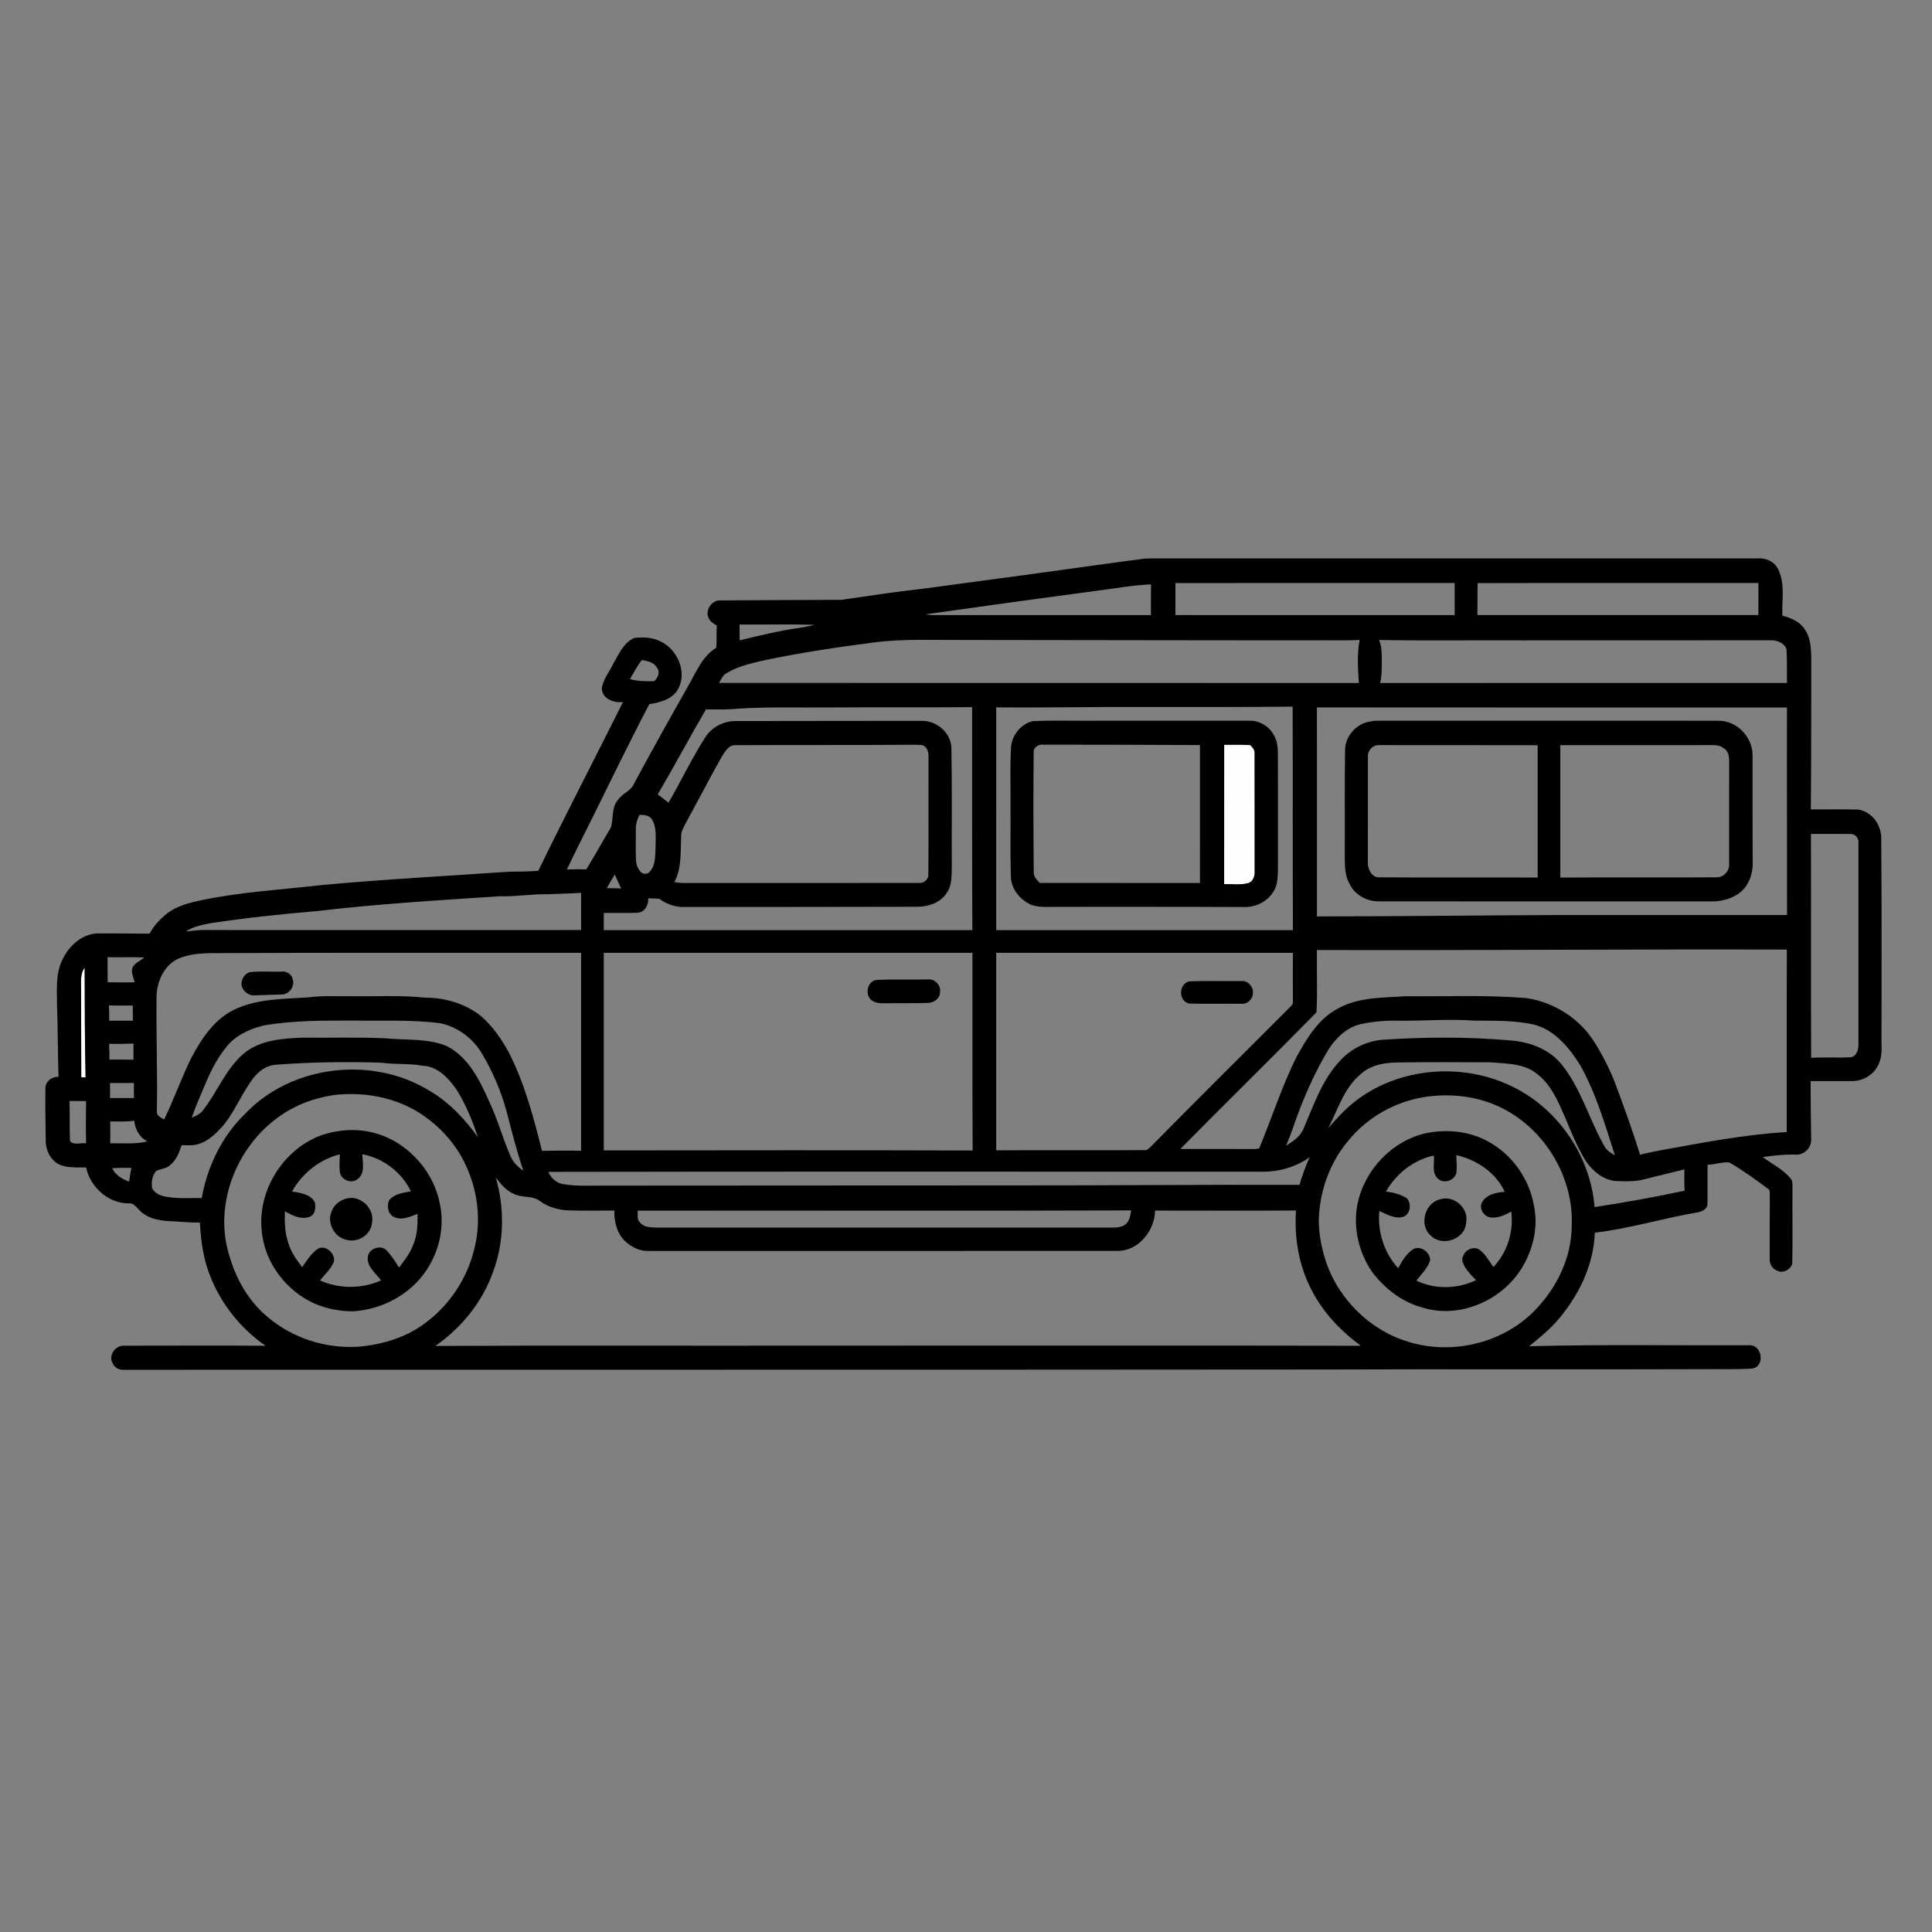
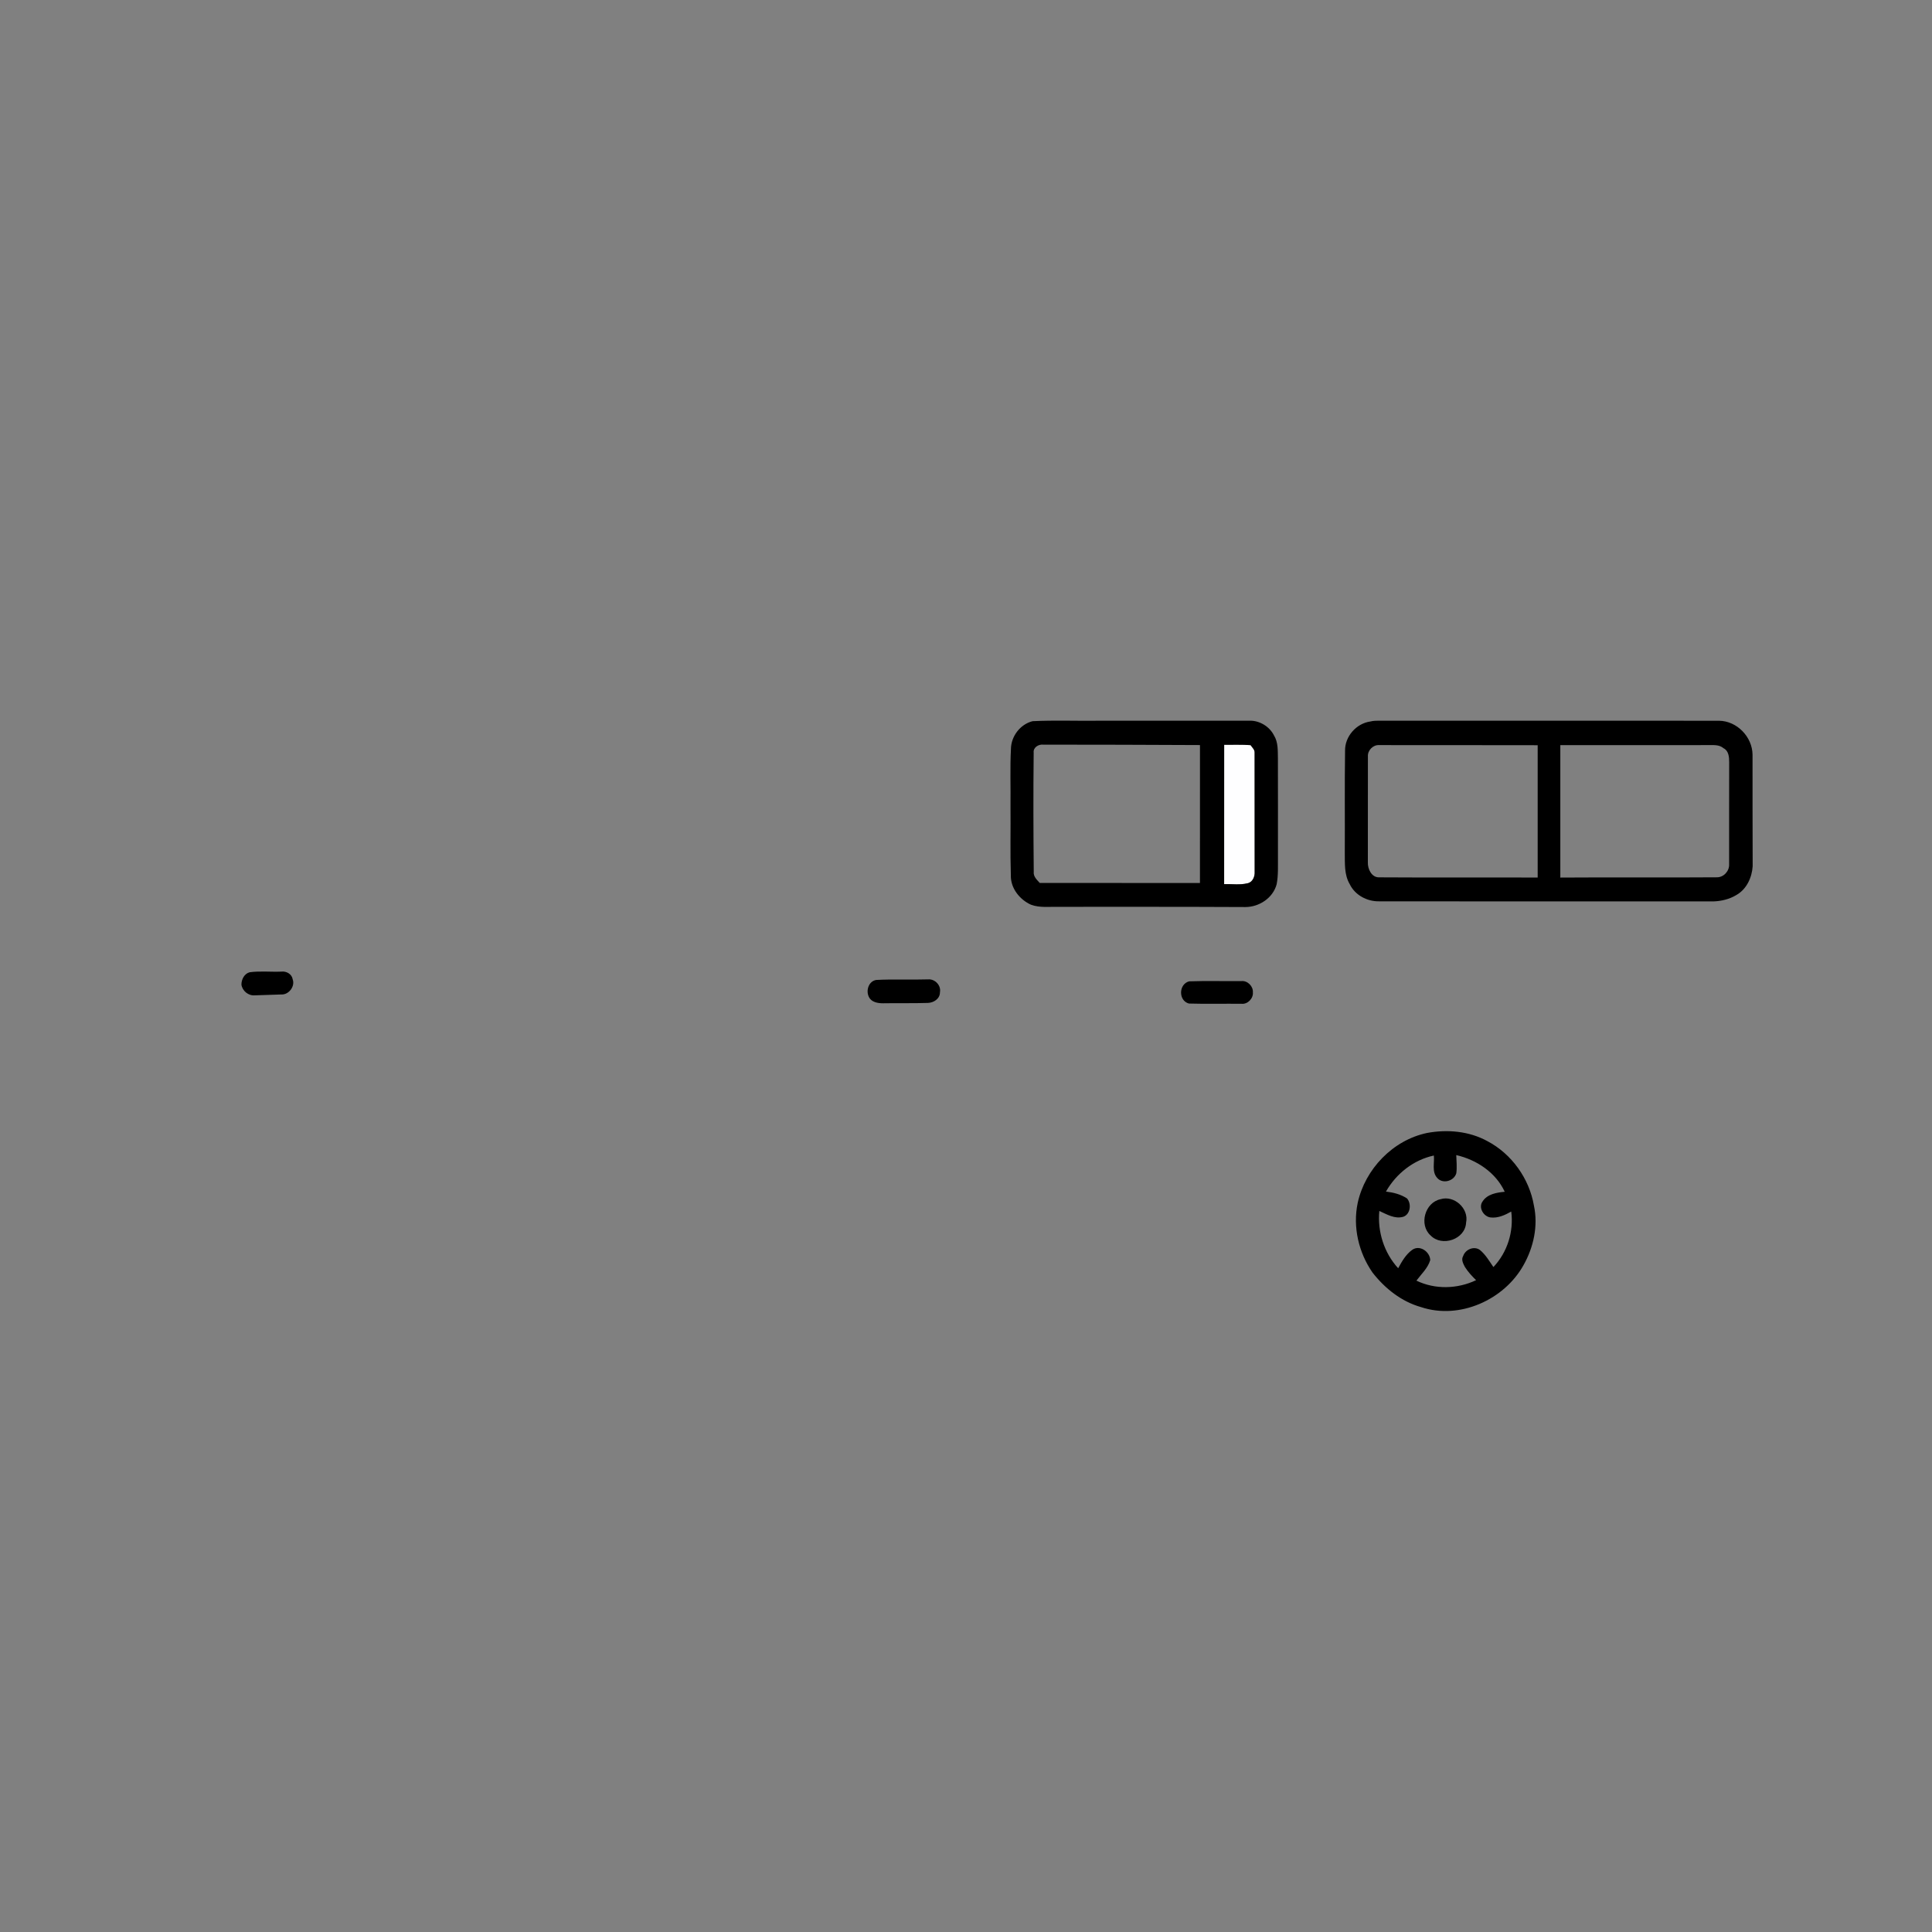
<svg xmlns="http://www.w3.org/2000/svg" width="1024pt" height="1024pt" viewBox="0 0 1024 1024" version="1.1">
  <rect x="0" y="0" width="1024" height="1024" fill="#808080" stroke="none" />
  <g id="#fefeffff">
    <path fill="#fefeff" opacity="1.00" d=" M 648.84 394.75 C 653.50 394.79 658.17 394.58 662.83 394.94 C 663.68 396.21 665.12 397.34 664.97 399.05 C 665.00 420.05 664.95 441.05 665.00 462.05 C 665.16 464.57 663.91 467.67 661.16 468.16 C 657.13 469.17 652.92 468.46 648.82 468.62 C 648.84 443.99 648.84 419.37 648.84 394.75 Z" />
-     <path fill="#fefeff" opacity="1.00" d=" M 42.98 525.00 C 43.07 520.91 42.29 516.41 44.86 512.86 C 44.97 532.24 44.89 551.65 45.37 571.04 C 44.80 571.03 43.64 571.01 43.07 571.00 C 43.02 555.67 42.98 540.34 42.98 525.00 Z" />
  </g>
  <g id="#000000ff">
-     <path fill="#000000" opacity="1.00" d=" M 598.23 297.18 C 601.81 296.94 605.33 295.99 608.93 295.99 C 716.64 295.99 824.35 295.98 932.07 295.97 C 936.45 295.66 941.06 298.09 942.72 302.27 C 946.13 309.82 944.42 318.30 944.68 326.29 C 949.15 327.49 953.87 329.40 956.48 333.45 C 959.50 337.63 959.87 342.99 960.00 347.97 C 959.95 374.98 960.06 401.99 959.78 428.99 C 968.14 429.10 976.51 428.85 984.87 429.09 C 992.37 430.20 997.44 437.61 997.09 444.96 C 997.40 479.64 997.21 514.32 997.24 549.00 C 997.07 553.92 997.95 559.16 995.80 563.78 C 993.59 569.26 987.89 572.88 982.05 572.99 C 974.58 573.04 967.12 572.97 959.66 573.01 C 959.70 583.35 959.76 593.70 959.96 604.05 C 960.06 608.34 956.36 612.09 952.06 611.98 C 946.10 611.76 940.19 612.43 934.31 613.25 C 939.27 617.08 945.25 619.78 949.20 624.81 C 950.38 626.24 949.90 628.21 950.05 629.93 C 949.93 643.23 950.23 656.53 949.93 669.83 C 949.01 672.96 944.71 675.26 941.68 673.35 C 939.13 672.43 937.82 669.63 937.99 667.05 C 938.00 656.01 937.97 644.96 938.03 633.92 C 937.84 632.64 938.45 630.80 937.06 630.06 C 930.44 625.15 923.75 620.27 916.62 616.14 C 912.76 615.71 908.96 617.33 905.07 617.31 C 904.93 624.19 905.13 631.08 904.98 637.97 C 905.05 640.84 902.03 642.22 899.62 642.61 C 881.41 645.69 863.64 651.23 845.26 653.34 C 844.78 668.83 838.19 683.67 828.77 695.79 C 823.73 702.72 817.08 708.16 810.50 713.53 C 849.32 712.51 888.17 713.19 927.00 713.02 C 934.07 712.49 935.78 724.42 928.56 725.38 C 920.06 725.94 911.51 725.57 903.00 725.70 C 835.66 725.95 768.33 725.61 701.00 725.87 C 489.32 726.06 277.64 725.95 65.96 726.02 C 63.35 726.29 60.50 724.91 59.59 722.34 C 57.37 718.22 61.40 712.79 65.96 713.25 C 90.89 713.29 115.83 713.05 140.76 713.29 C 127.90 704.38 117.65 691.77 111.78 677.26 C 107.84 667.98 106.47 657.94 105.95 647.95 C 100.45 648.08 94.98 647.44 89.50 647.20 C 83.87 646.95 77.73 645.59 73.76 641.28 C 72.09 639.66 70.63 637.33 67.95 637.82 C 57.17 637.66 47.85 629.13 45.62 618.77 C 40.73 618.68 35.57 619.20 31.01 617.04 C 26.48 614.47 24.03 609.17 24.23 604.05 C 24.21 594.75 23.83 585.44 24.09 576.14 C 24.54 572.71 27.72 570.69 31.02 570.73 C 30.57 558.16 30.72 545.58 30.24 533.01 C 30.22 524.74 29.31 515.91 33.26 508.30 C 36.81 500.83 44.32 494.32 52.98 494.73 C 61.76 494.73 70.54 494.77 79.32 494.86 C 81.57 490.51 85.04 486.90 88.88 483.91 C 94.14 479.93 100.70 478.45 107.02 477.06 C 128.11 472.69 149.67 471.51 171.02 469.05 C 203.96 466.03 236.98 464.26 269.98 462.02 C 275.08 462.01 280.19 461.90 285.28 461.59 C 299.89 431.59 315.28 401.97 330.18 372.11 C 325.38 372.65 319.25 370.53 318.96 364.93 C 319.60 360.15 322.88 356.25 324.93 351.98 C 327.94 346.92 330.40 340.64 336.16 338.14 C 340.83 337.58 345.75 337.78 350.03 339.92 C 358.85 344.07 364.14 355.67 359.68 364.73 C 356.80 370.53 350.07 372.37 344.16 373.17 C 333.68 393.17 323.87 413.51 313.83 433.73 C 309.40 442.77 304.73 451.70 300.48 460.83 C 303.91 460.76 307.34 460.70 310.77 460.77 C 315.27 453.47 319.35 445.93 323.79 438.60 C 325.21 433.73 323.98 427.86 327.70 423.78 C 330.04 420.37 334.66 419.12 336.17 415.10 C 345.59 397.62 355.28 380.29 365.07 363.01 C 369.15 355.95 372.27 347.76 379.61 343.36 C 380.02 339.45 379.60 335.48 379.94 331.56 C 378.43 330.61 376.65 329.73 375.85 328.05 C 373.40 324.10 376.76 318.39 381.30 318.24 C 402.84 318.05 424.40 318.04 445.94 317.93 C 460.60 315.77 475.26 313.57 489.99 311.93 C 526.09 307.11 562.17 302.20 598.23 297.18 M 623.01 309.02 C 623.00 314.68 623.01 320.34 623.00 326.00 C 672.33 326.00 721.67 325.99 771.00 326.01 C 771.00 320.34 771.00 314.67 771.00 309.00 C 721.67 309.02 672.34 309.00 623.01 309.02 M 783.16 309.06 C 783.02 314.70 783.14 320.34 783.06 325.98 C 832.70 326.02 882.35 325.98 931.99 326.00 C 932.01 320.33 931.99 314.66 932.00 309.00 C 882.39 309.05 832.77 308.93 783.16 309.06 M 581.94 313.02 C 551.49 317.09 521.06 321.30 490.65 325.58 C 492.04 325.82 493.45 326.03 494.88 326.02 C 533.25 325.98 571.63 326.00 610.01 326.01 C 610.03 320.58 609.95 315.16 610.07 309.74 C 600.62 310.09 591.31 311.87 581.94 313.02 M 391.98 331.01 C 391.99 333.81 391.99 336.60 392.03 339.40 C 402.57 336.86 413.11 334.24 423.86 332.77 C 426.45 332.33 429.07 331.93 431.61 331.18 C 418.41 330.76 405.19 331.11 391.98 331.01 M 463.27 340.49 C 443.76 343.05 424.26 345.92 404.99 349.99 C 398.11 351.62 390.98 353.10 384.91 356.91 C 382.99 357.99 382.25 360.19 381.11 361.95 C 494.15 362.04 607.19 361.93 720.23 362.00 C 719.71 354.45 719.19 346.69 720.63 339.22 C 712.09 339.59 703.54 339.29 695.00 339.39 C 633.67 339.43 572.34 339.23 511.00 339.20 C 495.08 339.31 479.11 338.47 463.27 340.49 M 730.92 339.21 C 732.44 342.60 732.33 346.37 732.37 350.00 C 732.32 354.01 732.46 358.08 731.49 362.01 C 803.38 361.94 875.27 361.99 947.15 361.99 C 947.02 356.06 947.24 350.11 946.90 344.19 C 945.89 340.90 942.13 339.39 938.92 339.37 C 894.61 339.41 850.31 339.43 806.00 339.41 C 780.97 339.28 755.94 339.66 730.92 339.21 M 340.22 349.80 C 337.74 352.95 335.90 356.52 333.88 359.97 C 338.08 361.06 342.45 361.23 346.77 361.02 C 348.75 359.23 350.06 356.20 348.19 353.85 C 346.57 350.93 343.18 350.42 340.22 349.80 M 391.45 375.58 C 385.71 376.19 379.92 375.97 374.16 376.00 C 365.45 390.90 357.36 406.16 348.62 421.05 C 350.57 422.45 352.46 423.93 354.31 425.47 C 361.00 414.02 366.63 401.96 373.81 390.80 C 377.31 385.29 383.58 382.12 390.06 382.17 C 423.05 382.05 456.04 382.16 489.03 382.06 C 496.93 382.18 504.43 388.86 504.27 396.98 C 504.66 417.98 504.36 438.99 504.47 459.99 C 504.30 464.38 504.59 469.19 501.97 472.98 C 498.67 478.44 491.99 480.66 485.89 480.60 C 444.57 480.73 403.26 480.68 361.94 480.72 C 357.41 480.70 353.05 479.03 349.42 476.38 C 347.48 476.19 345.51 476.26 343.57 476.07 C 343.81 479.61 341.75 483.59 337.85 483.79 C 331.90 484.00 325.95 483.79 320.01 483.88 C 320.00 486.91 320.00 489.95 320.00 492.99 C 385.13 492.97 450.25 492.96 515.37 492.99 C 515.17 453.59 515.24 414.20 515.24 374.80 C 489.83 375.02 464.41 374.79 439.00 374.97 C 423.15 375.13 407.28 374.59 391.45 375.58 M 528.00 374.90 C 528.01 414.26 528.00 453.62 528.01 492.99 C 580.43 492.95 632.86 492.95 685.29 492.99 C 685.07 453.50 685.29 414.02 685.13 374.53 C 658.42 374.81 631.71 374.72 605.00 374.74 C 579.33 374.58 553.67 375.18 528.00 374.90 M 697.99 374.95 C 698.01 411.87 698.00 448.80 698.00 485.72 C 739.67 485.71 781.33 485.18 823.00 485.00 C 864.39 485.00 905.78 484.97 947.17 485.00 C 947.22 448.33 947.02 411.66 947.13 375.00 C 864.09 374.96 781.04 375.06 697.99 374.95 M 382.73 400.77 C 378.07 408.84 373.86 417.17 369.35 425.33 C 366.68 430.65 363.41 435.68 361.16 441.20 C 360.48 450.02 361.74 459.39 357.43 467.52 C 359.24 467.83 361.08 468.03 362.94 468.01 C 404.29 467.97 445.65 468.02 487.00 467.99 C 489.78 468.26 492.45 465.94 492.04 463.04 C 492.24 442.68 492.07 422.31 492.13 401.94 C 492.24 399.49 491.90 396.66 489.65 395.21 C 488.16 394.73 486.58 394.74 485.04 394.72 C 453.35 395.00 421.66 394.76 389.96 394.96 C 386.41 394.69 384.36 398.15 382.73 400.77 M 339.00 431.85 C 337.65 434.32 336.89 437.10 336.99 439.93 C 337.08 445.57 336.78 451.23 337.15 456.87 C 337.69 459.95 339.73 464.53 343.60 462.74 C 347.32 459.68 347.28 454.38 347.43 449.98 C 347.40 444.77 348.37 439.07 345.58 434.36 C 344.24 432.07 341.36 431.91 339.00 431.85 M 959.84 442.00 C 959.97 481.56 959.78 521.11 959.94 560.67 C 966.81 560.23 973.70 560.75 980.56 560.38 C 983.70 560.29 985.02 556.71 985.01 554.04 C 985.00 518.35 984.98 482.65 985.01 446.95 C 985.37 444.55 983.48 441.96 980.98 442.03 C 973.93 441.92 966.88 442.05 959.84 442.00 M 321.63 470.73 C 324.17 470.76 326.70 470.80 329.24 470.91 C 328.05 468.47 326.97 465.98 325.85 463.52 C 324.38 465.88 322.97 468.29 321.63 470.73 M 290.02 473.97 C 281.63 473.81 273.32 475.32 264.93 475.03 C 232.54 477.15 200.15 479.08 167.91 482.90 C 148.97 484.50 130.06 486.51 111.26 489.37 C 106.88 490.27 102.24 491.11 98.52 493.75 C 102.33 493.28 106.14 492.74 109.99 492.95 C 176.00 492.98 242.00 493.00 308.00 492.95 C 307.99 486.38 308.00 479.80 308.00 473.23 C 302.01 473.62 296.01 473.67 290.02 473.97 M 698.00 503.52 C 697.81 514.53 698.36 525.60 697.75 536.57 C 673.90 560.91 649.51 584.73 625.59 609.00 C 638.08 609.01 650.57 608.96 663.07 609.02 C 664.51 608.93 666.06 609.17 667.45 608.60 C 674.08 592.52 679.39 575.86 687.15 560.27 C 692.66 550.32 698.85 539.77 709.37 534.43 C 720.21 528.39 732.94 528.91 744.94 528.02 C 766.26 528.22 787.65 527.25 808.93 529.01 C 823.69 531.13 837.49 539.93 845.28 552.70 C 849.38 559.22 852.88 566.11 855.73 573.27 C 860.56 586.07 865.21 598.95 869.27 612.02 C 872.96 611.08 876.71 610.36 880.45 609.62 C 902.52 605.67 924.58 601.31 946.99 600.02 C 947.06 567.78 946.93 535.53 947.07 503.29 C 864.05 503.02 781.02 503.79 698.00 503.52 M 92.95 508.90 C 85.89 513.25 82.66 521.94 82.97 529.97 C 82.77 549.63 83.52 569.30 83.15 588.96 C 82.84 591.36 85.32 592.35 86.98 593.38 C 92.24 582.63 96.14 571.27 101.48 560.55 C 106.81 550.50 113.53 540.29 124.09 535.17 C 136.51 529.16 150.64 529.56 164.07 528.56 C 171.34 527.59 178.69 528.14 186.00 528.00 C 199.16 528.22 212.38 527.38 225.50 528.80 C 235.88 528.81 246.43 531.89 254.67 538.33 C 261.06 543.74 265.84 550.80 269.83 558.10 C 278.11 574.44 282.84 592.27 287.25 609.97 C 294.16 609.82 301.08 609.83 308.00 609.90 C 308.00 574.93 308.00 539.97 308.00 505.00 C 242.31 505.05 176.63 504.89 110.94 505.18 C 104.82 505.40 98.45 505.97 92.95 508.90 M 320.01 505.01 C 320.00 539.92 320.01 574.83 320.00 609.74 C 385.18 609.69 450.36 609.56 515.53 609.79 C 515.33 574.87 515.44 539.94 515.41 505.02 C 450.27 505.02 385.14 505.04 320.01 505.01 M 528.01 505.02 C 528.00 539.92 528.00 574.81 528.01 609.70 C 554.54 609.54 581.08 609.78 607.62 609.58 C 608.44 609.12 609.18 608.55 609.84 607.87 C 634.15 583.17 658.76 558.77 683.27 534.27 C 684.07 533.30 685.48 532.43 685.27 530.98 C 685.22 522.33 685.18 513.69 685.26 505.04 C 632.84 505.01 580.43 505.05 528.01 505.02 M 57.01 507.33 C 57.03 511.75 56.97 516.18 57.07 520.61 C 61.83 520.66 66.59 520.77 71.35 520.61 C 70.80 518.21 69.55 515.85 70.06 513.33 C 71.06 510.37 74.33 509.45 76.43 507.47 C 69.96 507.15 63.48 507.52 57.01 507.33 M 42.98 525.00 C 42.98 540.34 43.02 555.67 43.07 571.00 C 43.64 571.01 44.80 571.03 45.37 571.04 C 44.89 551.65 44.97 532.24 44.86 512.86 C 42.29 516.41 43.07 520.91 42.98 525.00 M 57.74 532.90 C 57.91 535.59 57.94 538.29 57.84 541.00 C 62.04 540.99 66.24 540.99 70.44 541.00 C 70.41 538.31 70.37 535.62 70.36 532.94 C 66.16 532.97 61.95 533.00 57.74 532.90 M 139.42 543.59 C 132.09 545.47 124.68 548.83 119.95 554.97 C 114.75 561.24 111.26 568.68 108.13 576.15 C 105.88 581.53 103.48 586.85 101.64 592.40 C 103.73 591.40 106.10 590.57 107.49 588.60 C 115.47 578.46 119.97 565.52 130.42 557.43 C 138.89 551.16 149.81 550.43 159.95 549.99 C 174.65 550.11 189.37 549.68 204.06 550.30 C 214.92 551.41 226.28 550.20 236.62 554.35 C 248.21 560.16 254.23 572.44 259.24 583.75 C 263.70 593.08 266.36 603.12 270.49 612.57 C 271.82 615.91 274.38 618.52 277.35 620.45 C 273.96 610.24 271.27 599.83 268.59 589.41 C 265.67 578.59 261.25 568.17 255.52 558.54 C 250.80 550.46 242.69 544.31 233.50 542.37 C 218.09 540.31 202.51 541.20 187.01 540.92 C 171.12 540.92 155.11 540.79 139.42 543.59 M 721.73 542.70 C 714.17 544.21 708.23 549.88 704.18 556.17 C 697.94 566.44 692.93 577.42 688.63 588.63 C 686.22 594.80 684.34 601.18 681.62 607.22 C 685.65 604.85 689.71 601.91 691.30 597.29 C 696.49 585.10 700.99 572.09 710.22 562.24 C 715.85 556.08 723.66 552.07 731.97 551.16 C 755.03 549.56 778.24 549.47 801.27 551.51 C 811.25 552.39 821.40 556.25 827.77 564.30 C 838.24 577.33 842.46 593.94 850.78 608.21 C 852.05 610.06 854.02 611.23 855.94 612.33 C 850.66 596.11 845.95 579.47 837.50 564.54 C 831.85 555.48 824.45 546.36 813.78 543.26 C 803.07 540.62 791.92 541.11 780.98 540.93 C 768.00 539.98 755.00 541.14 742.00 540.99 C 735.20 540.81 728.38 541.33 721.73 542.70 M 57.84 553.26 C 57.96 556.03 58.00 558.81 58.03 561.60 C 62.26 561.53 66.49 561.63 70.73 561.67 C 70.75 558.80 70.75 555.94 70.75 553.09 C 66.45 553.29 62.14 553.34 57.84 553.26 M 146.21 564.33 C 140.09 564.77 135.32 569.20 132.30 574.22 C 127.06 581.80 123.64 590.59 117.46 597.51 C 114.04 601.14 110.27 604.86 105.35 606.31 C 102.44 607.36 99.30 606.93 96.27 607.00 C 94.96 610.76 93.56 614.77 90.34 617.36 C 88.32 619.51 85.16 619.41 82.70 620.67 C 80.68 623.18 80.12 626.71 80.63 629.85 C 81.93 632.22 84.50 633.62 87.11 634.07 C 93.61 635.53 100.32 634.85 106.92 635.00 C 109.93 618.16 117.71 602.02 130.14 590.12 C 154.58 564.48 197.06 559.58 227.19 577.84 C 237.74 583.92 246.28 592.91 253.29 602.75 C 250.49 594.09 246.94 585.55 242.15 577.78 C 237.90 571.65 232.01 565.11 223.98 564.87 C 216.76 563.52 209.37 564.27 202.10 563.25 C 183.47 562.62 164.79 562.92 146.21 564.33 M 720.75 569.72 C 712.23 577.05 708.98 588.22 704.02 597.92 C 708.17 593.10 712.50 588.42 717.42 584.39 C 741.22 565.26 776.41 562.72 803.28 576.76 C 826.69 588.87 843.10 613.52 845.15 639.78 C 861.12 637.33 877.06 634.51 892.87 631.08 C 892.67 627.32 892.73 623.55 892.75 619.79 C 885.84 621.58 878.88 623.13 871.99 624.95 C 866.79 626.37 861.35 626.17 856.03 625.94 C 849.51 625.25 844.19 620.63 840.55 615.45 C 836.09 608.19 832.84 600.28 829.63 592.42 C 825.91 584.02 822.26 575.00 814.74 569.25 C 807.86 563.51 798.45 563.80 790.04 563.05 C 773.67 562.99 757.30 562.86 740.94 563.13 C 733.78 563.17 726.03 564.49 720.75 569.72 M 58.30 574.00 C 58.34 576.66 58.35 579.33 58.30 581.99 C 62.53 581.99 66.76 582.00 70.99 581.98 C 70.97 579.32 70.95 576.66 70.97 574.00 C 66.75 574.00 62.52 573.99 58.30 574.00 M 177.36 580.34 C 170.95 581.34 164.59 582.96 158.68 585.66 C 131.42 597.82 114.37 629.49 119.89 658.93 C 122.96 673.77 130.03 688.33 141.92 698.07 C 155.08 709.32 172.77 714.89 190.00 713.79 C 202.78 712.67 215.63 708.79 225.89 700.87 C 238.42 691.41 247.57 677.63 251.28 662.36 C 255.45 646.69 253.12 629.65 245.76 615.30 C 240.45 604.85 232.04 596.10 222.22 589.79 C 208.96 581.47 192.78 578.64 177.36 580.34 M 754.40 581.55 C 738.98 584.13 724.51 592.41 714.66 604.57 C 704.46 616.57 699.05 632.34 698.98 648.03 C 699.46 659.68 702.63 671.29 708.61 681.35 C 717.16 695.47 730.82 706.66 746.77 711.26 C 770.47 718.54 798.22 711.47 814.95 693.00 C 825.69 681.39 832.92 665.97 833.03 650.02 C 834.30 624.45 819.19 599.01 796.41 587.46 C 783.55 580.91 768.55 579.23 754.40 581.55 M 36.85 583.54 C 37.06 590.61 36.80 597.69 37.10 604.75 C 38.93 607.24 42.91 605.51 45.63 606.01 C 45.45 598.54 45.55 591.08 45.62 583.61 C 42.70 583.52 39.78 583.52 36.85 583.54 M 58.42 594.38 C 58.51 598.24 58.50 602.11 58.41 605.97 C 64.98 605.87 71.66 606.57 78.11 604.94 C 73.87 602.82 71.68 598.59 71.15 594.04 C 66.93 594.54 62.66 594.43 58.42 594.38 M 666.99 621.01 C 541.52 621.06 416.04 620.87 290.58 621.11 C 292.05 624.34 294.77 626.96 298.36 627.60 C 305.48 628.84 312.79 628.34 320.00 628.41 C 392.00 628.33 464.00 628.36 536.00 628.30 C 586.92 628.36 637.84 627.83 688.76 628.00 C 690.20 622.98 691.99 618.07 694.16 613.32 C 686.37 618.98 676.55 621.43 666.99 621.01 M 59.46 619.19 C 61.18 622.86 64.78 624.95 68.44 626.29 C 68.84 623.85 69.10 621.39 69.62 618.98 C 66.23 618.99 62.84 618.93 59.46 619.19 M 262.78 624.19 C 267.52 640.51 267.27 658.34 261.27 674.30 C 255.64 690.18 244.52 703.77 230.77 713.38 C 297.18 713.03 363.59 713.34 430.00 713.22 C 527.09 713.27 624.18 713.07 721.27 713.28 C 710.59 705.47 701.21 695.58 695.17 683.73 C 688.37 670.84 685.94 656.04 686.92 641.59 C 662.02 641.73 637.11 641.66 612.20 641.63 C 612.02 652.03 603.89 662.57 593.04 663.01 C 509.67 663.05 426.30 662.99 342.93 663.04 C 338.76 663.01 334.85 660.92 331.76 658.26 C 327.10 654.12 325.36 647.65 325.65 641.60 C 317.52 641.65 309.39 641.77 301.27 641.53 C 295.94 641.34 290.65 639.77 286.28 636.69 C 282.49 633.62 277.22 634.94 272.97 633.04 C 268.58 631.43 265.58 627.73 262.78 624.19 M 337.92 641.69 C 338.20 643.74 337.40 646.30 339.14 647.87 C 341.23 650.53 344.87 650.59 347.96 650.64 C 428.95 650.59 509.94 650.66 590.92 650.65 C 593.38 650.51 596.26 649.95 597.66 647.69 C 598.96 645.90 599.14 643.64 599.55 641.54 C 512.34 641.86 425.13 641.55 337.92 641.69 Z" />
    <path fill="#000000" opacity="1.00" d=" M 547.29 382.24 C 559.16 381.66 571.10 382.17 583.00 382.00 C 609.36 381.99 635.71 382.02 662.07 381.98 C 667.44 381.78 672.84 384.98 675.25 389.80 C 677.51 393.45 677.22 397.89 677.32 402.01 C 677.39 419.34 677.32 436.67 677.34 454.00 C 677.29 458.89 677.59 463.85 676.65 468.68 C 674.72 475.96 667.36 480.78 660.00 480.75 C 627.00 480.59 594.01 480.64 561.01 480.64 C 556.15 480.54 551.11 481.24 546.45 479.52 C 540.47 476.84 535.62 470.77 535.77 464.01 C 535.38 451.68 535.72 439.33 535.59 427.00 C 535.72 416.99 535.30 406.97 535.82 396.97 C 535.90 390.25 540.72 383.89 547.29 382.24 M 547.87 398.98 C 547.64 419.99 547.71 441.02 547.91 462.03 C 547.61 464.56 549.57 466.29 551.10 467.99 C 579.40 468.03 607.70 467.99 636.00 468.00 C 636.02 443.64 636.01 419.27 636.01 394.90 C 608.32 394.71 580.64 394.73 552.96 394.68 C 550.44 394.38 547.50 396.17 547.87 398.98 M 648.84 394.75 C 648.84 419.37 648.84 443.99 648.82 468.62 C 652.92 468.46 657.13 469.17 661.16 468.16 C 663.91 467.67 665.16 464.57 665.00 462.05 C 664.95 441.05 665.00 420.05 664.97 399.05 C 665.12 397.34 663.68 396.21 662.83 394.94 C 658.17 394.58 653.50 394.79 648.84 394.75 Z" />
    <path fill="#000000" opacity="1.00" d=" M 726.37 382.40 C 727.85 382.01 729.39 381.99 730.94 381.98 C 790.98 382.03 851.03 381.98 911.08 382.01 C 920.59 382.09 928.77 390.53 928.88 399.97 C 928.93 419.67 928.83 439.38 928.95 459.08 C 928.60 465.06 925.73 471.32 920.35 474.35 C 916.67 476.60 912.33 477.64 908.05 477.77 C 849.02 477.73 789.98 477.83 730.95 477.72 C 724.63 477.85 718.14 474.43 715.38 468.61 C 712.41 463.59 712.85 457.60 712.77 452.00 C 712.86 433.98 712.65 415.95 712.91 397.93 C 712.76 390.35 718.88 383.41 726.37 382.40 M 725.02 400.94 C 724.98 419.64 725.01 438.35 724.99 457.05 C 724.85 460.54 726.97 465.14 731.00 465.01 C 758.99 465.20 787.00 464.99 815.00 465.12 C 815.00 441.74 814.99 418.36 815.00 394.98 C 786.98 394.88 758.97 394.99 730.96 394.92 C 727.74 394.70 724.79 397.74 725.02 400.94 M 827.00 394.94 C 827.00 418.34 827.00 441.73 827.00 465.13 C 854.66 464.93 882.33 465.20 909.99 464.99 C 913.63 465.01 916.66 461.65 916.47 458.04 C 916.43 440.02 916.50 421.99 916.50 403.97 C 916.51 401.27 916.25 397.90 913.49 396.57 C 911.12 394.50 907.91 394.98 905.02 394.92 C 879.01 394.99 853.01 394.92 827.00 394.94 Z" />
    <path fill="#000000" opacity="1.00" d=" M 132.33 515.31 C 137.84 514.57 143.50 515.20 149.06 514.98 C 151.77 514.61 154.70 516.26 155.14 519.09 C 156.49 522.87 152.99 527.37 149.02 527.09 C 144.34 527.31 139.65 527.34 134.96 527.55 C 131.62 527.82 128.49 525.20 127.97 521.94 C 127.93 519.15 129.46 516.07 132.33 515.31 Z" />
    <path fill="#000000" opacity="1.00" d=" M 464.39 519.40 C 473.56 518.90 482.79 519.39 491.99 519.09 C 495.59 518.83 498.91 522.33 498.19 525.94 C 498.23 529.35 494.89 531.48 491.79 531.57 C 483.86 531.83 475.92 531.62 467.99 531.76 C 465.24 531.78 461.80 531.15 460.53 528.39 C 458.85 525.07 460.36 520.07 464.39 519.40 Z" />
    <path fill="#000000" opacity="1.00" d=" M 630.27 520.13 C 639.52 519.80 648.79 520.10 658.05 519.99 C 661.26 519.69 664.30 522.80 664.05 525.99 C 664.35 529.17 661.27 532.38 658.05 532.02 C 648.76 531.93 639.45 532.17 630.17 531.90 C 624.53 530.44 624.64 521.61 630.27 520.13 Z" />
-     <path fill="#000000" opacity="1.00" d=" M 179.41 599.54 C 191.20 597.56 203.76 600.56 213.40 607.64 C 223.40 614.84 230.75 625.75 233.10 637.91 C 235.76 649.96 232.89 662.91 226.09 673.14 C 217.55 686.11 202.43 694.14 187.04 695.02 C 180.19 695.03 173.30 693.70 166.98 691.04 C 151.57 684.27 139.96 668.88 138.69 651.98 C 136.24 627.60 154.75 602.59 179.41 599.54 M 154.77 631.51 C 159.13 632.25 164.65 632.88 166.90 637.29 C 167.33 639.91 167.27 643.26 164.60 644.71 C 160.06 646.80 154.98 644.30 151.00 641.99 C 150.80 647.75 150.94 653.61 152.91 659.10 C 154.31 663.79 157.23 667.76 160.14 671.62 C 162.50 668.25 164.79 664.59 168.13 662.12 C 172.21 659.20 177.91 664.29 176.95 668.74 C 175.43 672.63 172.16 675.41 169.64 678.64 C 179.83 683.25 191.77 683.20 201.97 678.62 C 199.20 674.83 194.30 671.38 194.96 666.17 C 195.47 661.90 201.27 659.63 204.57 662.41 C 207.32 665.18 209.44 668.51 211.47 671.83 C 214.33 668.10 217.32 664.36 218.96 659.90 C 221.20 654.69 221.43 648.95 221.31 643.37 C 217.47 644.83 213.09 646.97 209.01 645.10 C 205.70 643.72 204.92 639.48 206.12 636.40 C 208.81 632.70 213.67 632.18 217.82 631.44 C 212.90 621.31 203.13 613.85 192.06 611.76 C 192.09 616.04 193.68 621.70 189.75 624.77 C 186.67 627.57 181.18 625.70 180.22 621.70 C 179.71 618.43 180.07 615.09 180.13 611.80 C 169.37 614.50 160.17 621.88 154.77 631.51 Z" />
    <path fill="#000000" opacity="1.00" d=" M 756.40 600.49 C 767.09 598.49 778.63 599.52 788.28 604.79 C 801.22 611.56 810.58 624.69 813.02 639.05 C 815.32 649.74 812.82 661.14 807.49 670.56 C 797.23 688.99 773.54 699.59 753.20 692.80 C 742.81 689.89 734.06 682.92 727.50 674.53 C 720.10 663.91 716.92 650.29 719.61 637.57 C 723.52 619.62 738.29 604.25 756.40 600.49 M 771.85 612.22 C 771.95 615.41 772.30 618.63 771.88 621.82 C 770.68 626.07 764.54 627.73 761.68 624.24 C 758.81 621.02 760.39 616.33 759.97 612.45 C 749.22 614.76 739.98 622.06 734.59 631.56 C 738.49 632.02 742.45 633.00 745.76 635.21 C 748.20 638.00 747.58 643.58 743.78 644.91 C 739.26 646.23 735.03 643.61 731.07 641.83 C 730.02 652.80 733.60 664.05 741.06 672.20 C 743.01 668.61 745.14 664.84 748.53 662.43 C 752.49 659.63 757.93 663.43 758.05 667.91 C 756.76 672.18 753.33 675.28 750.73 678.76 C 760.65 683.56 772.47 683.22 782.36 678.52 C 780.17 676.37 778.06 674.11 776.43 671.51 C 775.51 669.74 774.34 667.59 775.53 665.67 C 776.71 662.20 781.29 660.25 784.40 662.52 C 787.39 664.97 789.36 668.41 791.54 671.57 C 798.94 663.74 802.37 652.80 800.99 642.14 C 797.70 644.02 793.95 645.73 790.07 645.28 C 786.37 644.87 783.43 640.06 785.78 636.82 C 788.24 632.90 793.29 632.05 797.54 631.67 C 792.80 621.42 782.63 614.70 771.85 612.22 Z" />
-     <path fill="#000000" opacity="1.00" d=" M 183.38 635.31 C 190.77 633.07 198.69 640.42 197.18 647.98 C 196.73 654.59 189.37 659.06 183.19 657.01 C 176.94 655.44 173.07 647.76 175.83 641.88 C 177.05 638.56 180.05 636.25 183.38 635.31 Z" />
    <path fill="#000000" opacity="1.00" d=" M 763.49 635.61 C 770.74 633.36 778.66 640.51 777.06 648.01 C 776.64 656.91 764.27 661.05 758.23 654.81 C 751.94 649.14 755.24 637.34 763.49 635.61 Z" />
  </g>
</svg>